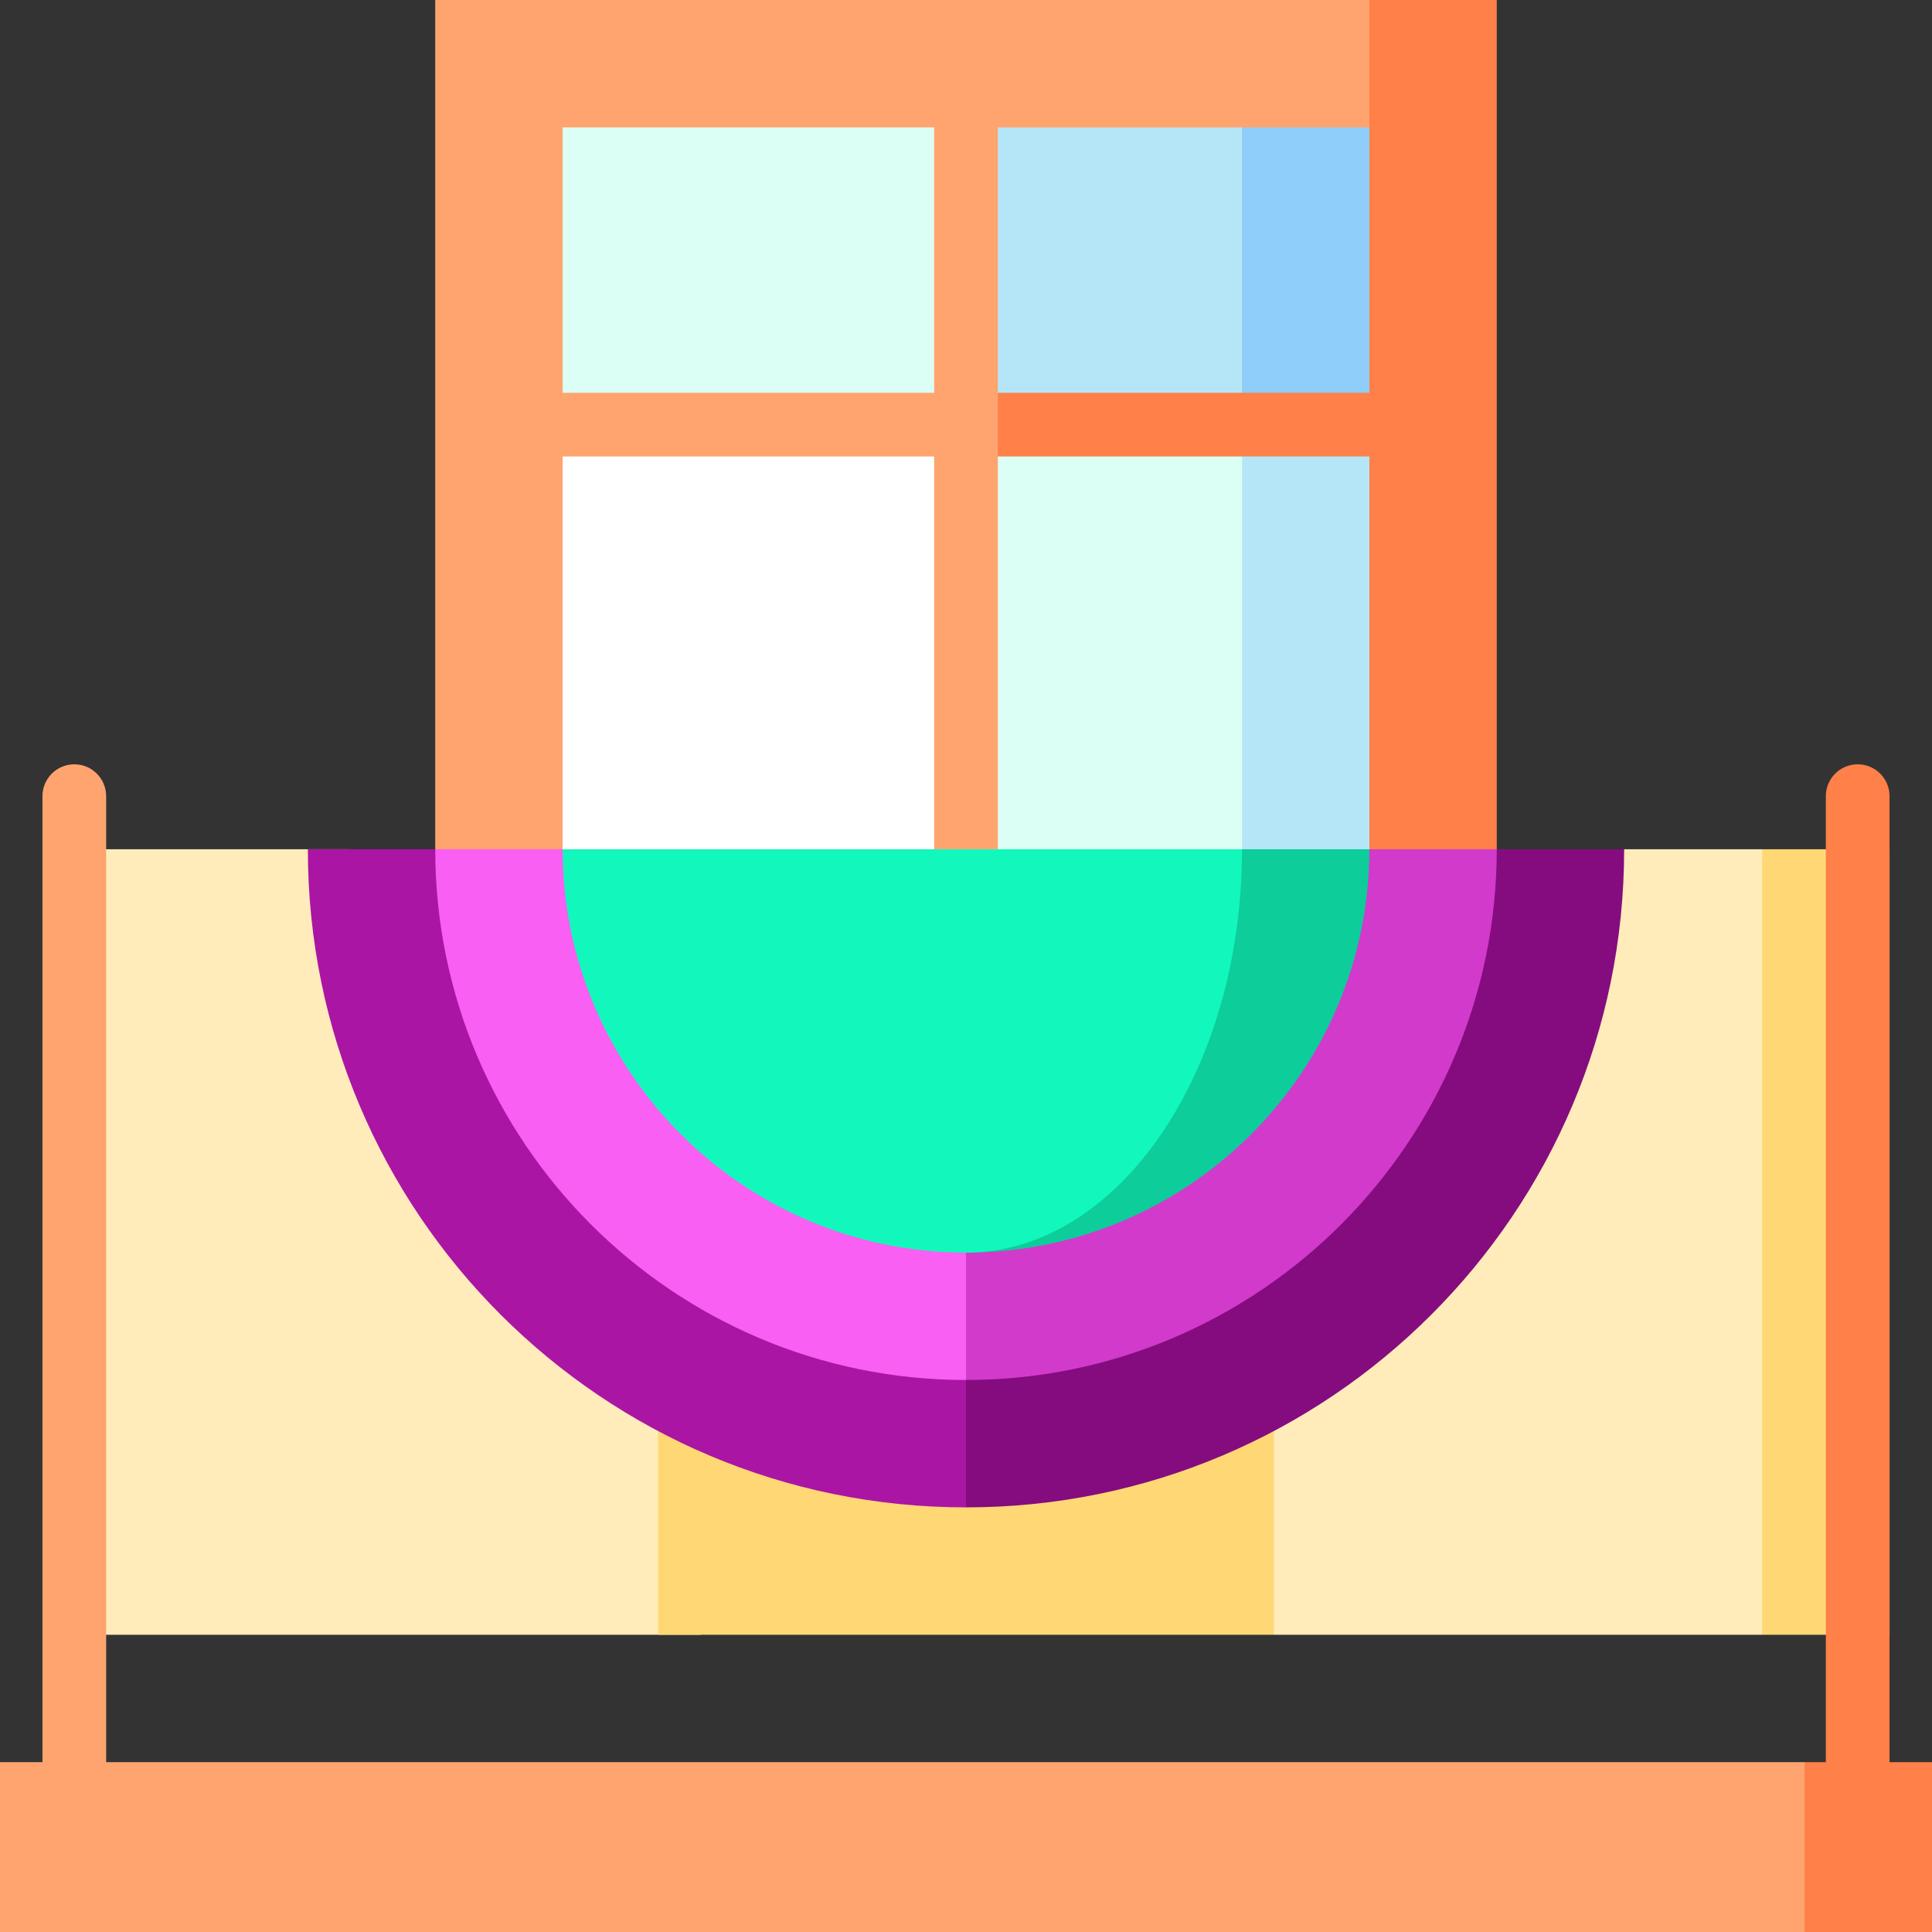
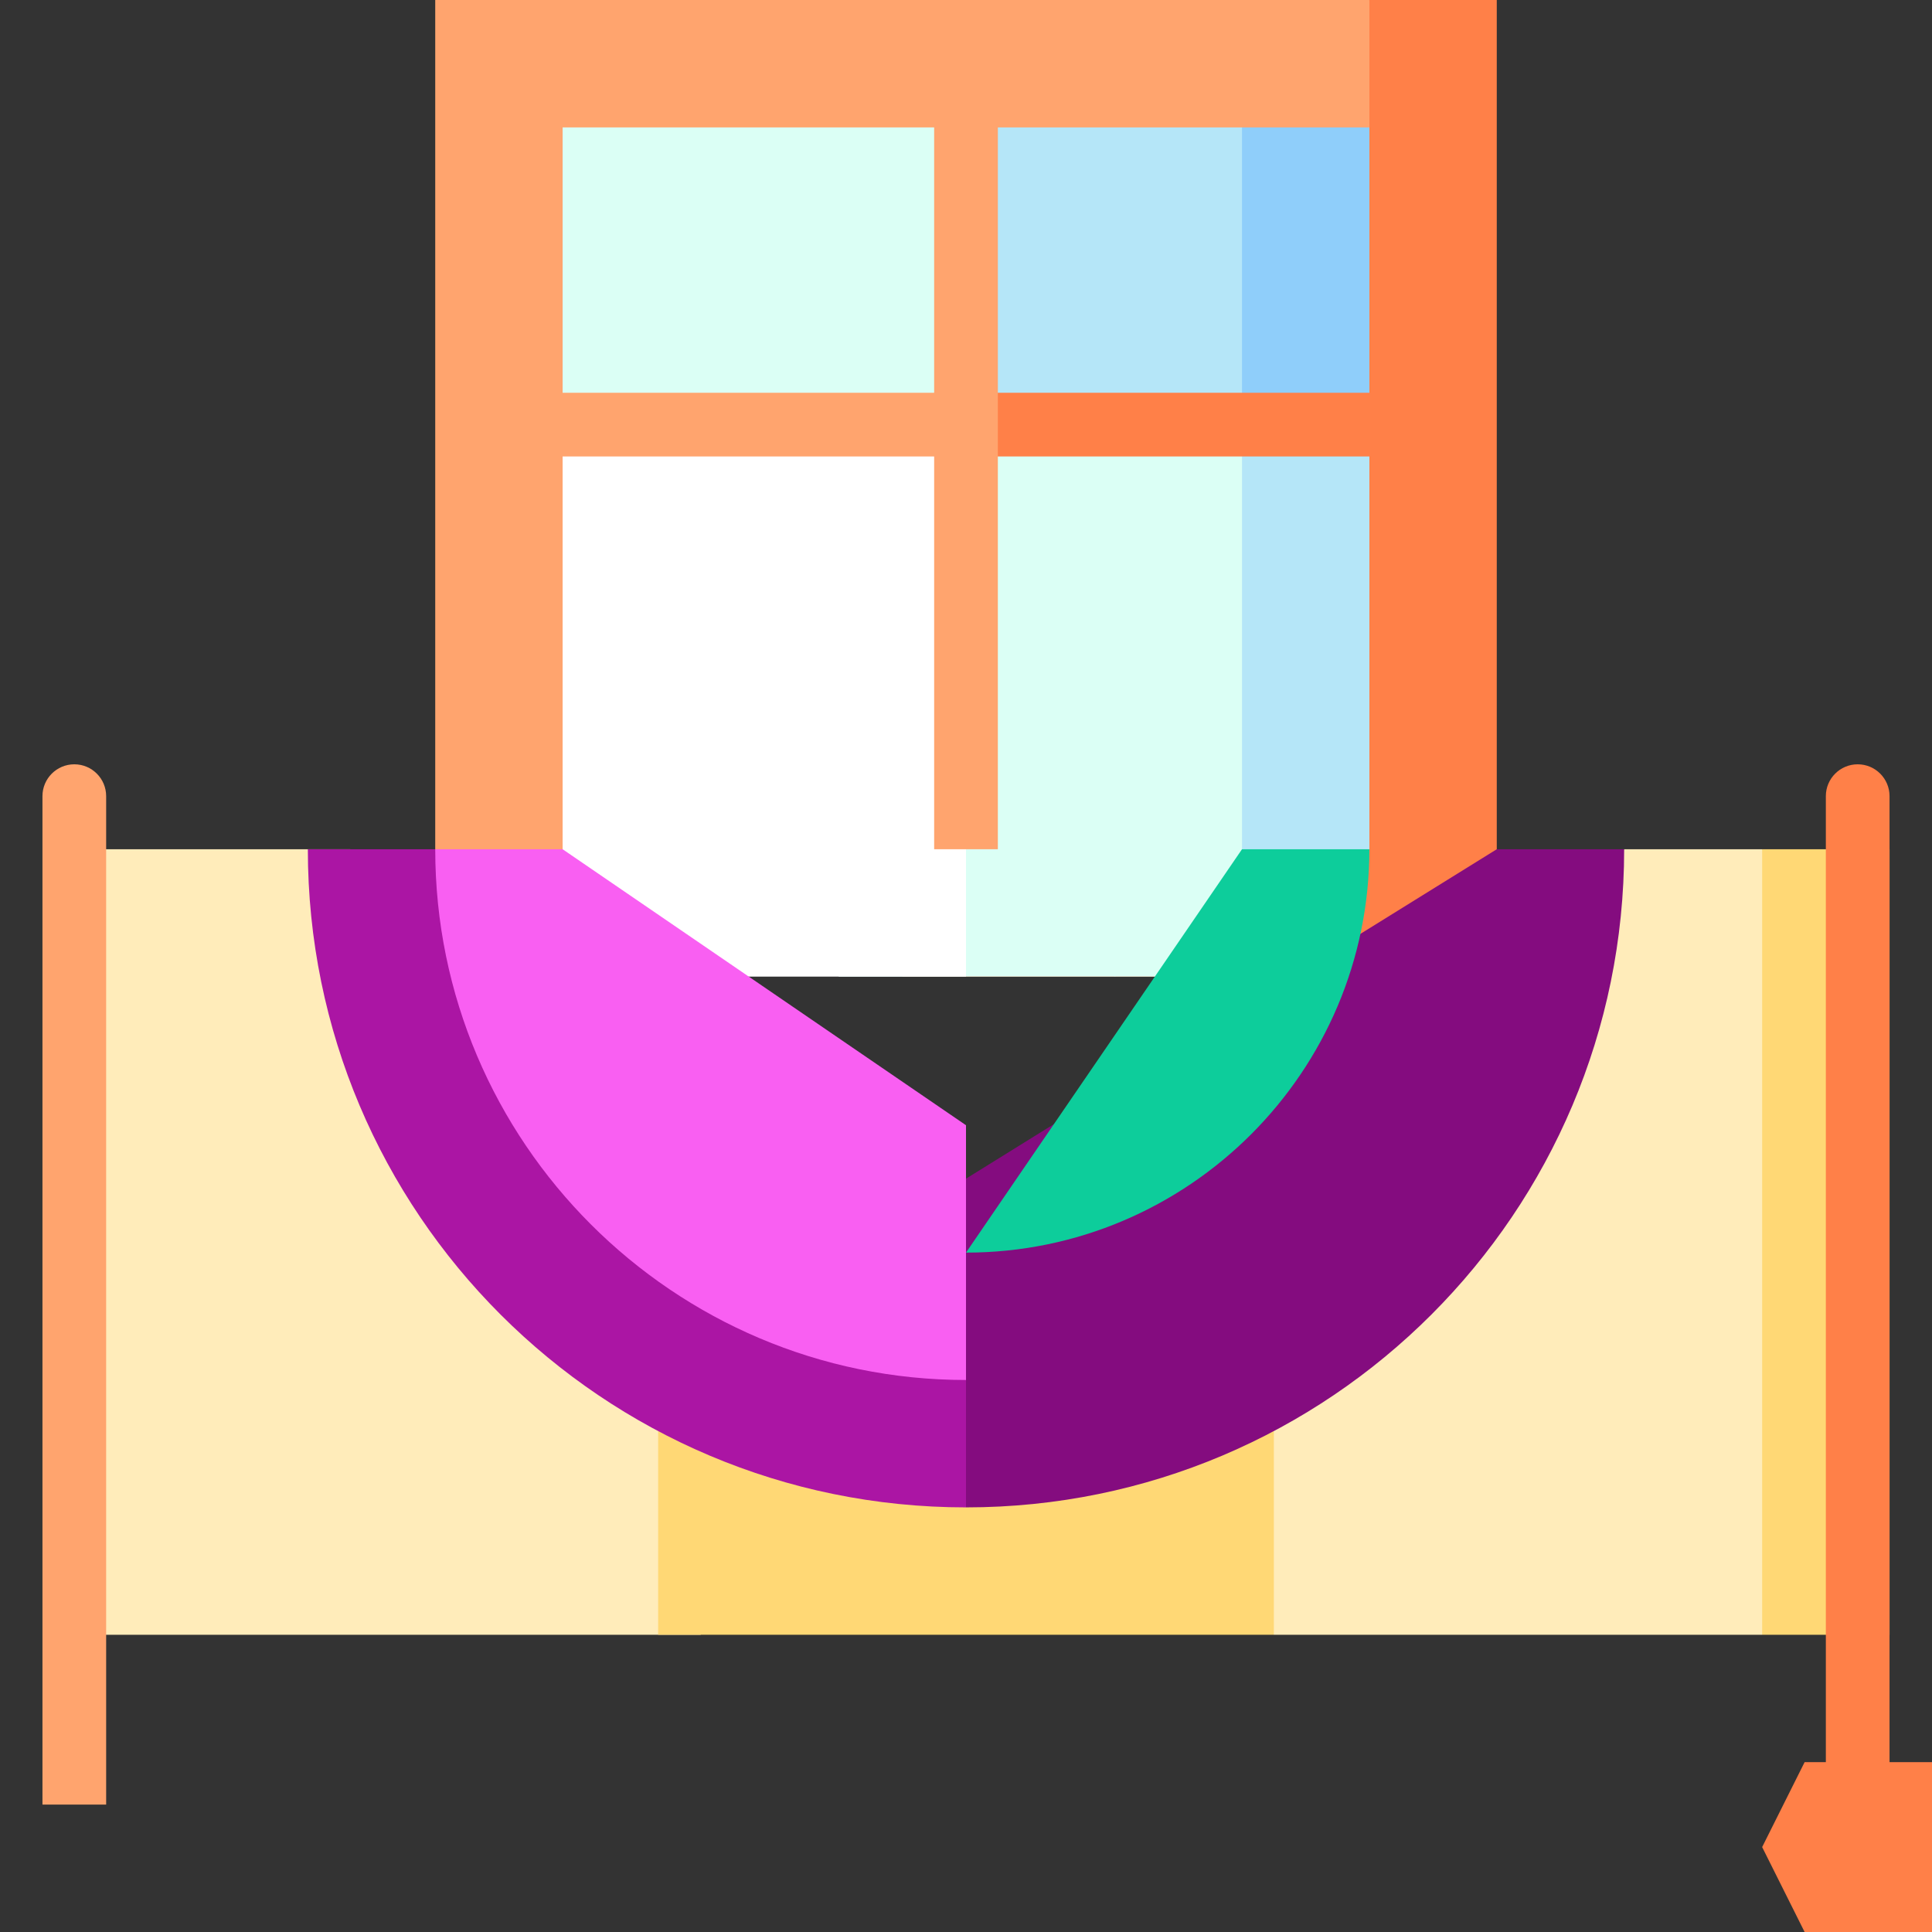
<svg xmlns="http://www.w3.org/2000/svg" version="1.1" id="Layer_1" viewBox="0 0 512 512" xml:space="preserve">
  <rect x="0" y="0" width="512" height="512" fill="#333333" stroke="none" />
  <polygon style="fill:#FFECBA;" points="92.835,225.055 22.505,225.055 22.505,433.231 185.67,433.231 219.429,379.251 " />
  <polygon style="fill:#FFD875;" points="500.747,225.055 500.747,433.231 466.989,433.231 433.231,329.143 466.989,225.055 " />
  <polygon style="fill:#FFECBA;" points="430.418,225.055 303.824,379.251 337.582,433.231 466.989,433.231 466.989,225.055 " />
  <rect x="174.418" y="379.251" style="fill:#FFD875;" width="163.165" height="53.979" />
  <polygon style="fill:#FF8048;" points="362.901,0 239.121,258.813 396.659,258.813 396.659,0 " />
  <polygon style="fill:#FFA46E;" points="115.341,0 115.341,258.813 149.099,258.813 362.901,33.758 362.901,0 " />
  <polygon style="fill:#8FCEFA;" points="362.901,33.758 362.901,112.527 295.385,146.286 329.143,33.758 " />
  <polygon style="fill:#B5E6F8;" points="329.143,33.758 329.143,146.286 222.242,146.286 256,33.758 " />
  <polygon style="fill:#DBFFF5;" points="256,33.758 256,146.286 149.099,112.527 149.099,33.758 " />
  <polygon style="fill:#B5E6F8;" points="362.901,112.527 362.901,225.055 295.385,258.813 329.143,112.527 " />
  <polygon style="fill:#DBFFF5;" points="329.143,112.527 329.143,258.813 222.242,258.813 256,112.527 " />
  <rect x="149.099" y="112.527" style="fill:#FFFFFF;" width="106.901" height="146.286" />
  <path style="fill:#840C7F;" d="M396.659,225.055L233.495,326.33L256,399.473c96.328,0,174.418-78.09,174.418-174.418H396.659z" />
  <path style="fill:#AB15A4;" d="M115.341,225.055H81.582c0,96.328,78.09,174.418,174.418,174.418V326.33L115.341,225.055z" />
-   <path style="fill:#D23ACB;" d="M362.901,225.055l-140.659,73.143L256,365.714c77.565,0,140.659-63.094,140.659-140.659H362.901z" />
  <path style="fill:#F95FF2;" d="M149.099,225.055h-33.758c0,77.565,63.094,140.659,140.659,140.659v-67.516L149.099,225.055z" />
  <path style="fill:#0DCD9B;" d="M329.143,225.055L256,331.956c58.942,0,106.901-47.959,106.901-106.901H329.143z" />
-   <path style="fill:#12F8BC;" d="M256,225.055h73.143c0,58.942-32.813,106.901-73.143,106.901  c-58.942,0-106.901-47.959-106.901-106.901H256z" />
  <path style="fill:#FF8048;" d="M492.308,202.549c-4.661,0-8.44,3.779-8.44,8.44v267.253h16.879V210.989  C500.747,206.328,496.969,202.549,492.308,202.549z" />
  <path style="fill:#FFA46E;" d="M19.692,202.549c-4.661,0-8.44,3.779-8.44,8.44v267.253h16.879V210.989  C28.132,206.328,24.353,202.549,19.692,202.549z" />
  <rect x="256" y="104.088" style="fill:#FF8048;" width="118.154" height="16.879" />
  <polygon style="fill:#FFA46E;" points="247.56,22.505 247.56,104.088 137.846,104.088 137.846,120.967 247.56,120.967   247.56,225.055 264.44,225.055 264.44,22.505 " />
  <polygon style="fill:#FF8048;" points="478.242,466.989 466.989,489.495 478.242,512 512,512 512,466.989 " />
-   <rect y="466.989" style="fill:#FFA46E;" width="478.242" height="45.011" />
</svg>